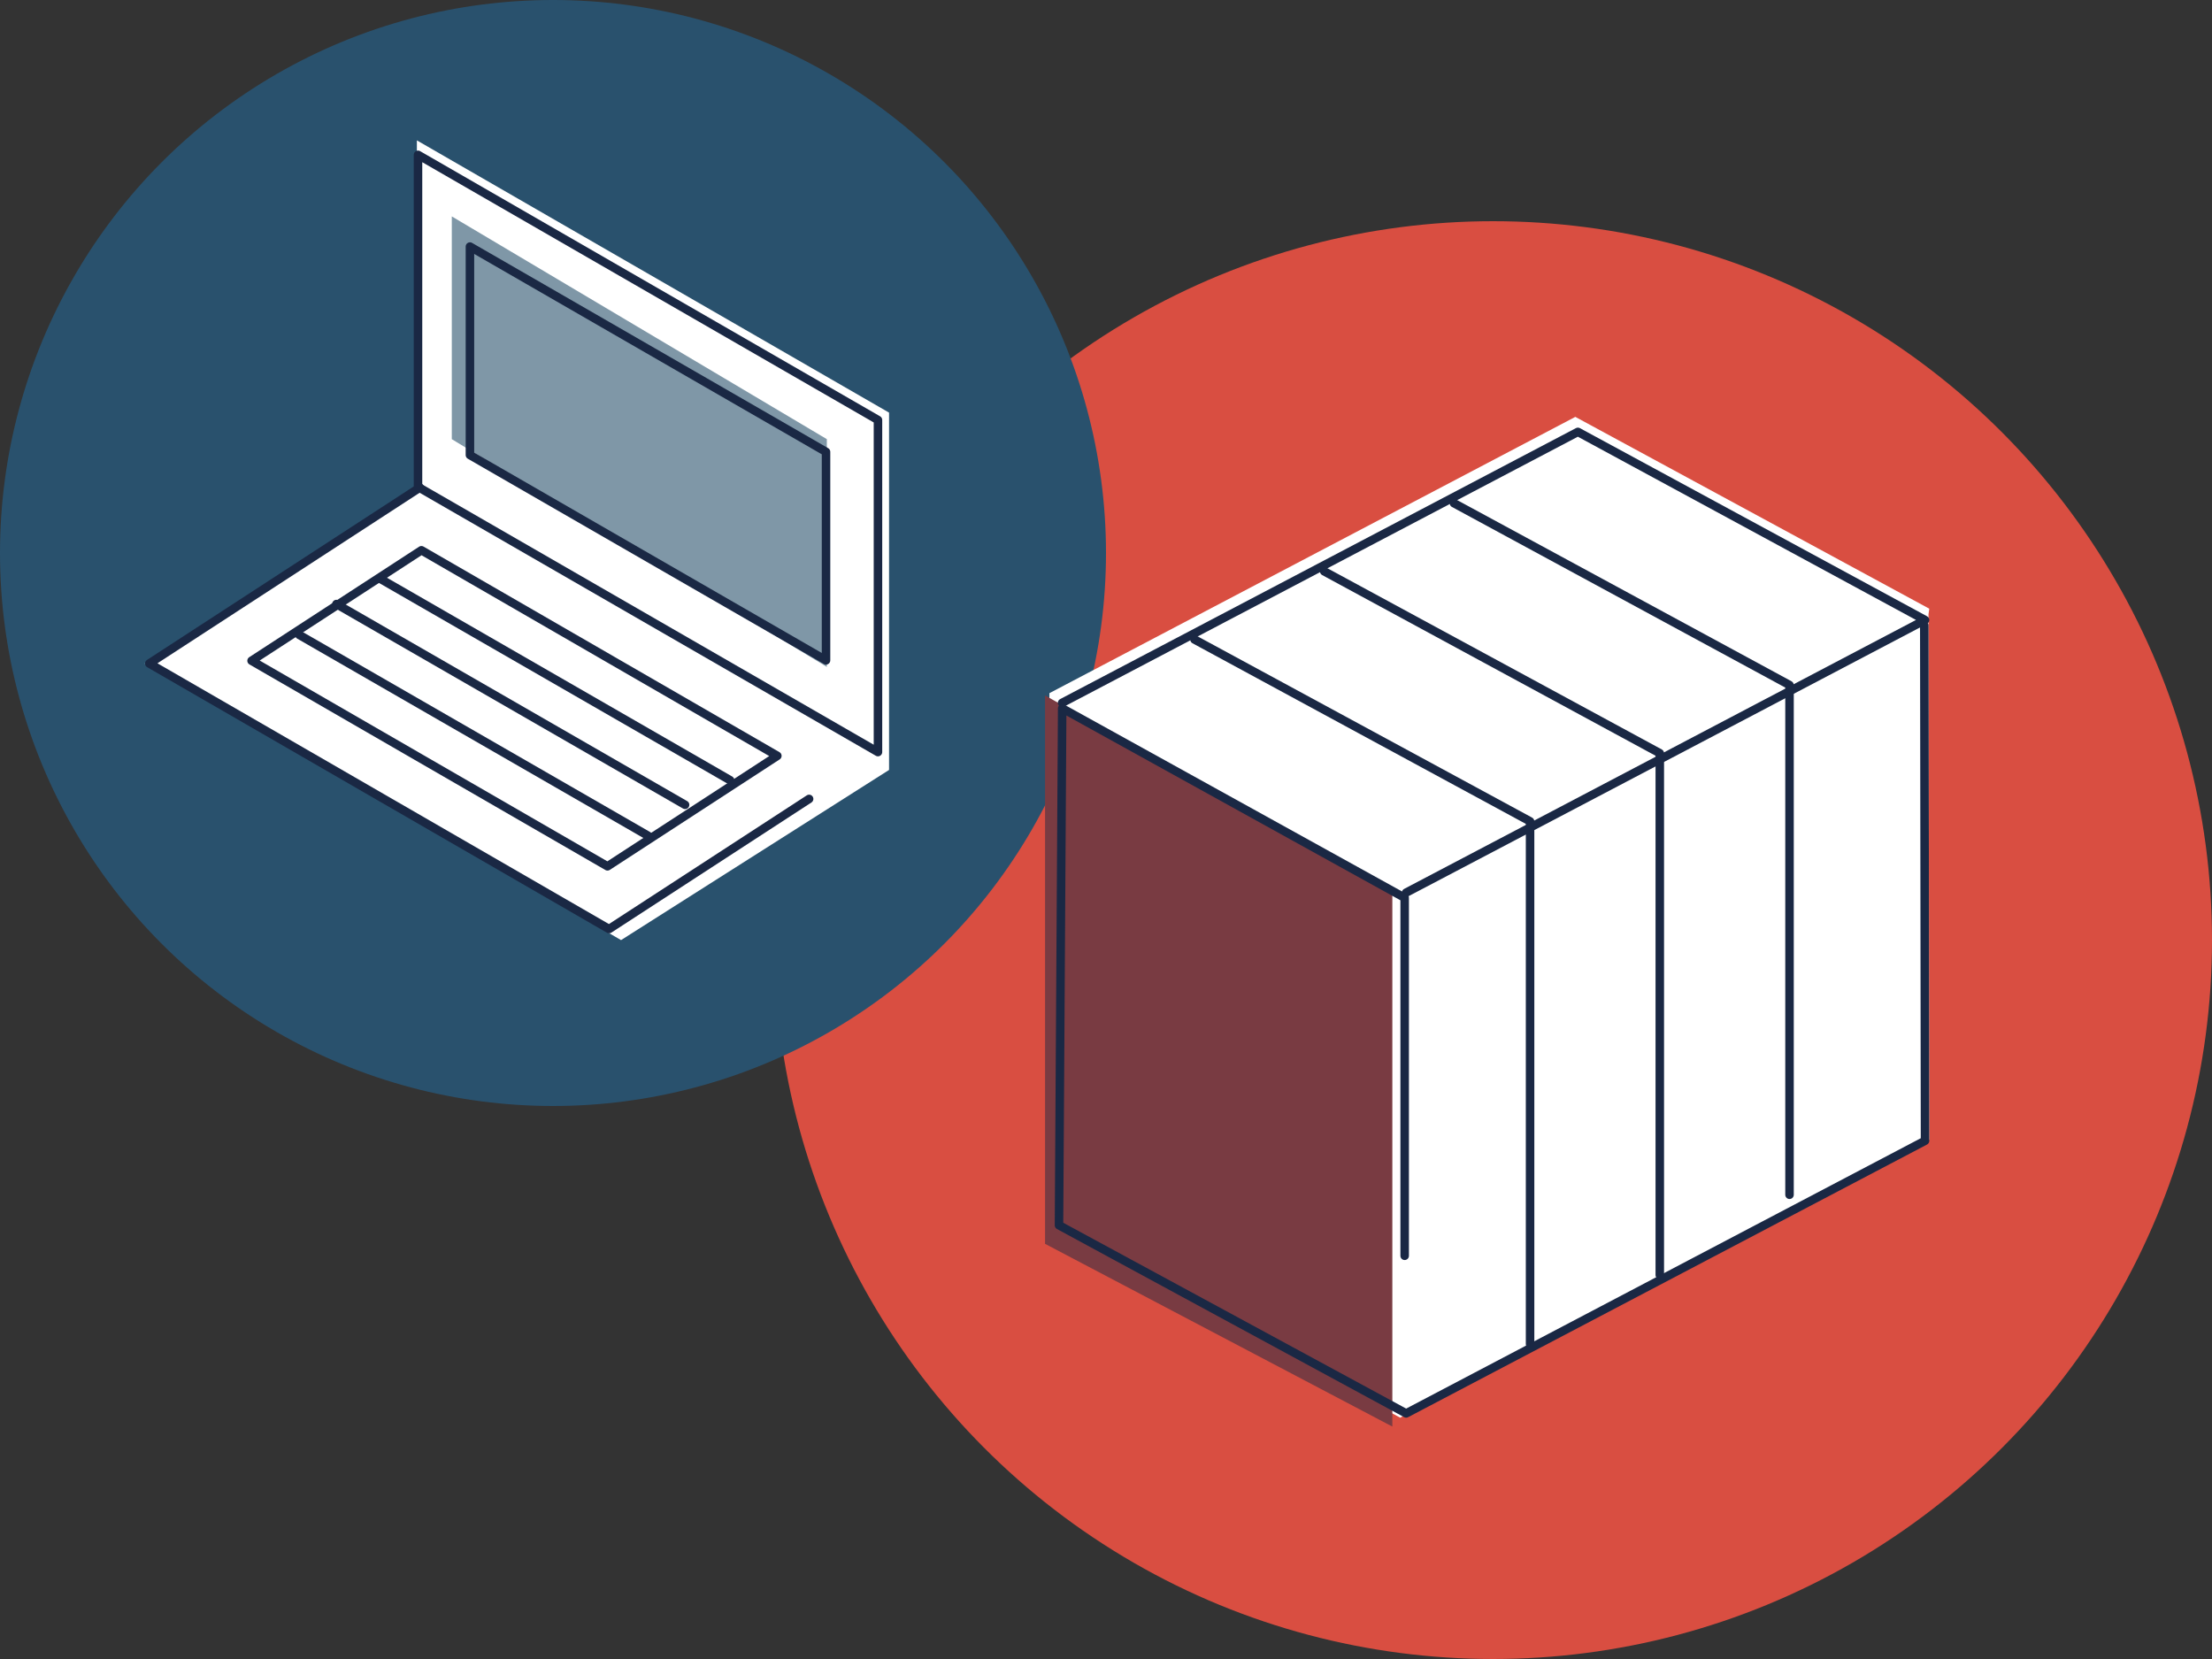
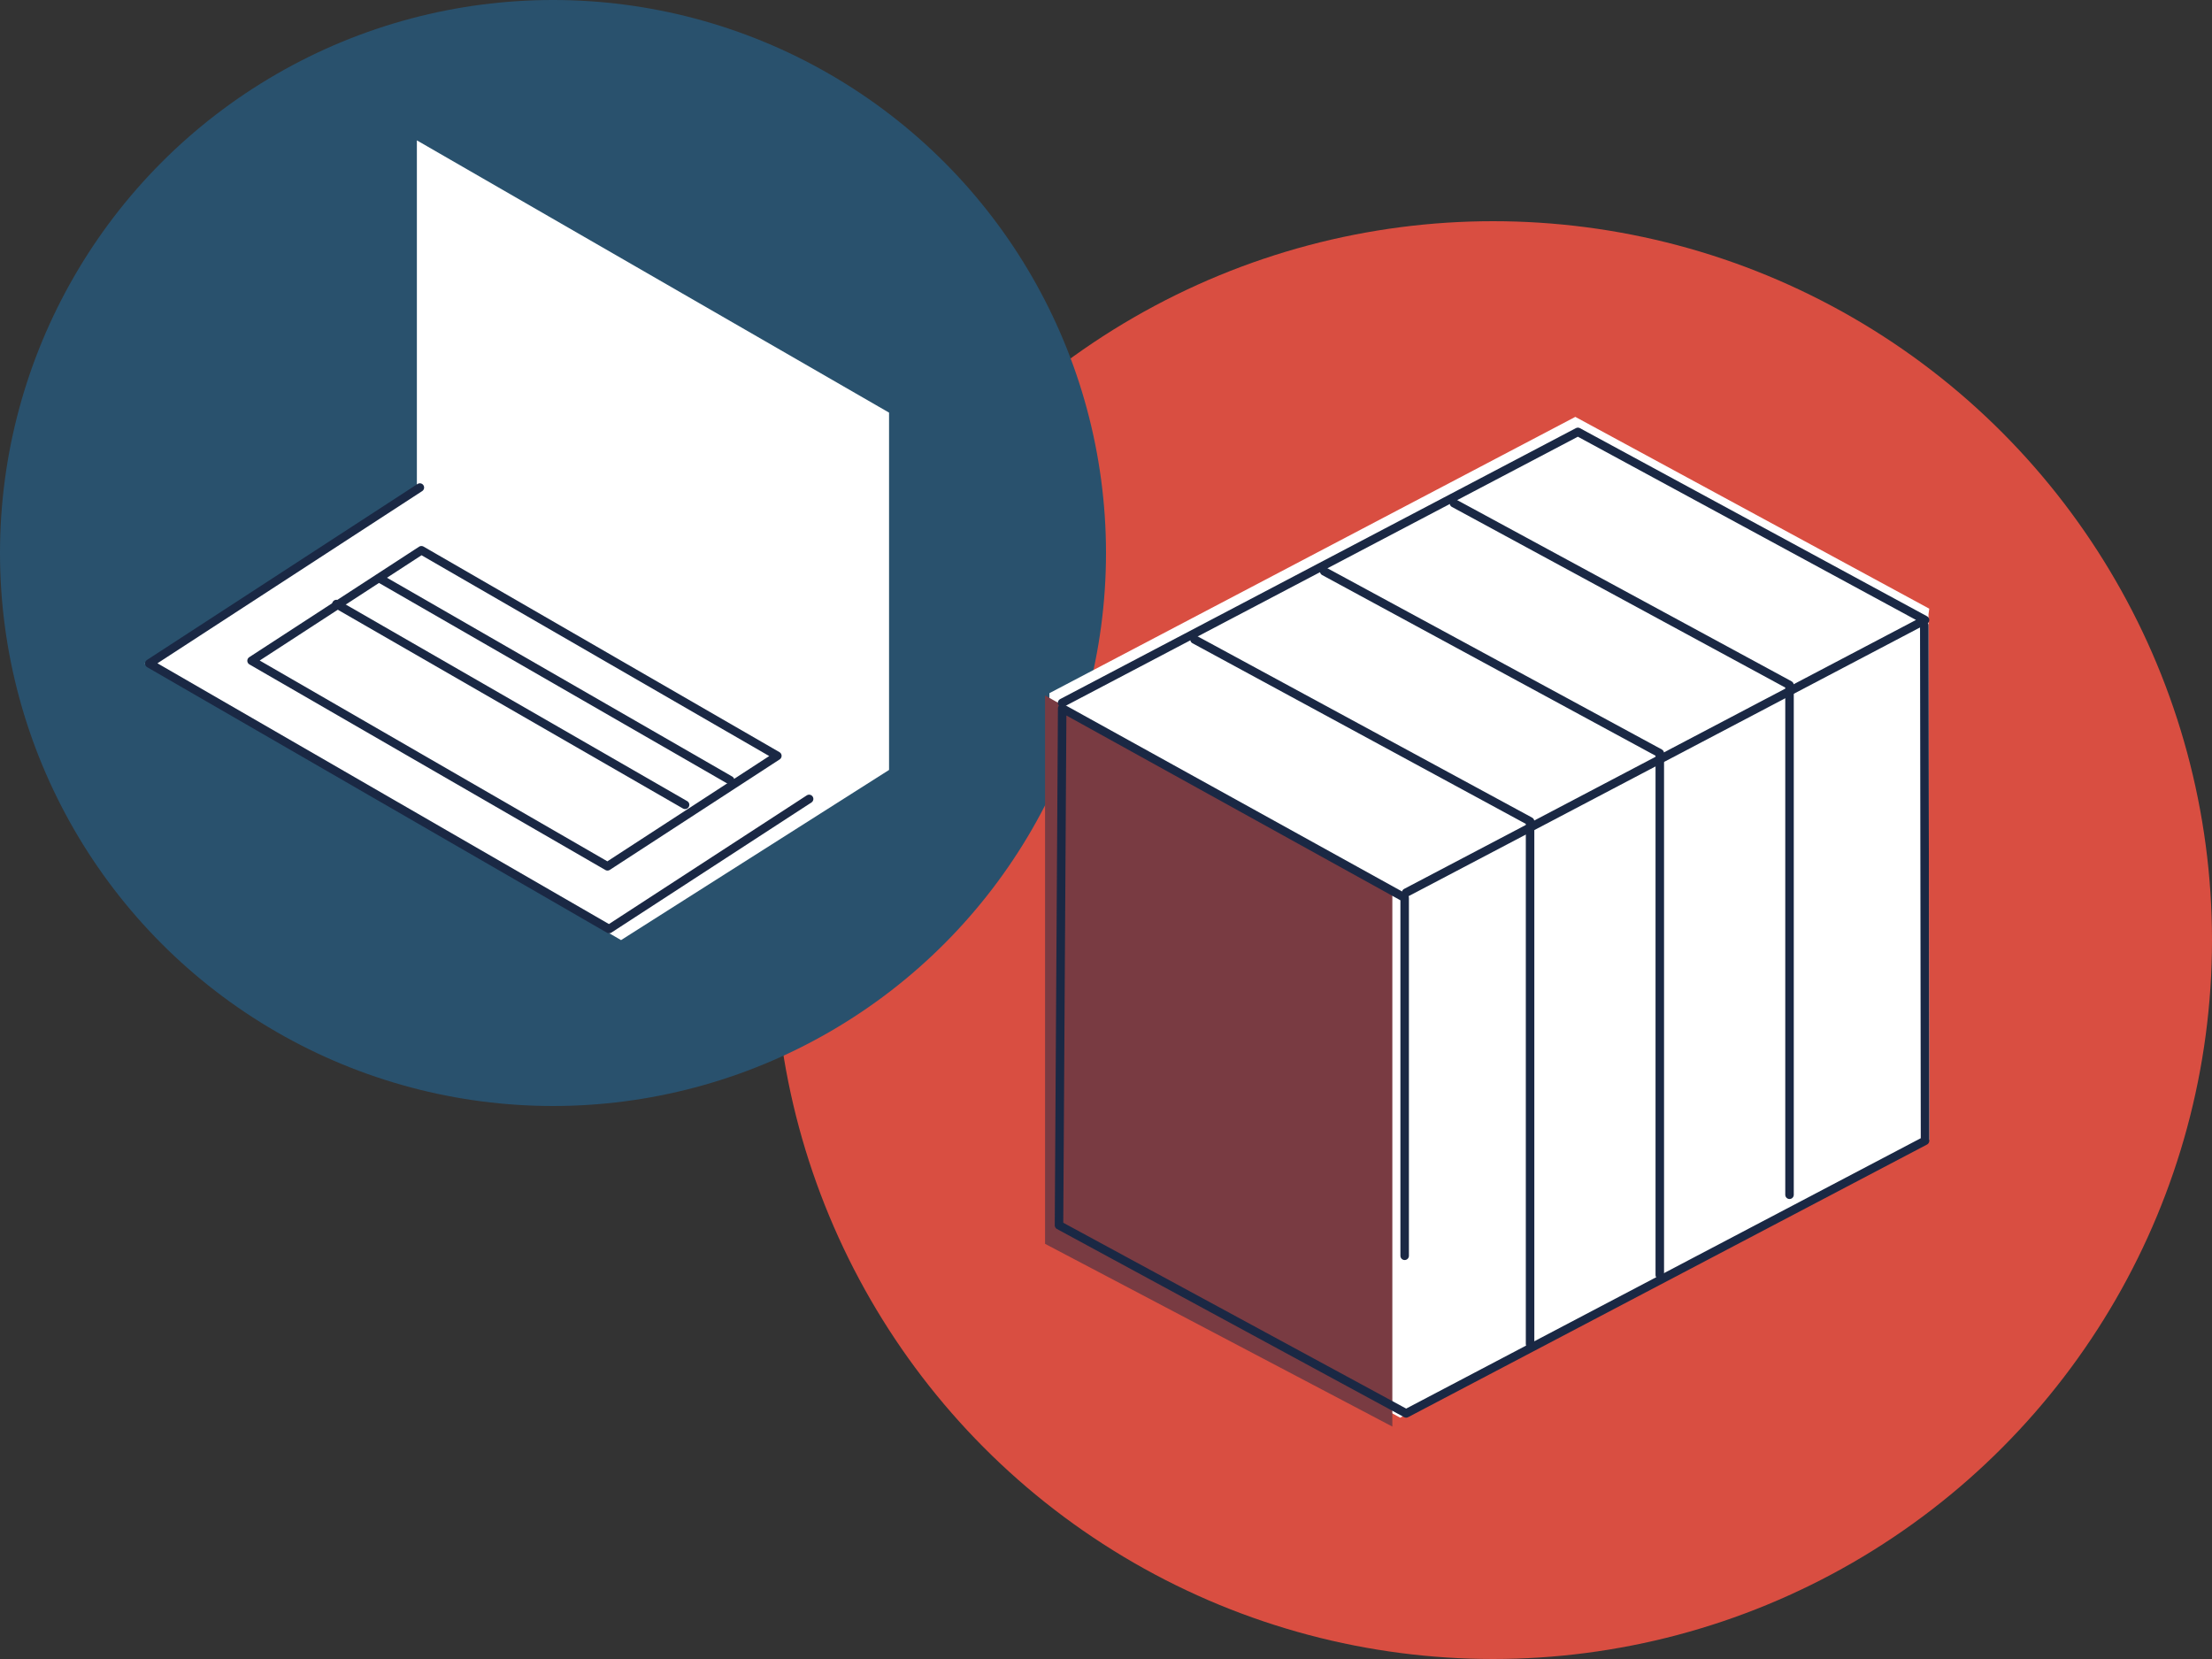
<svg xmlns="http://www.w3.org/2000/svg" width="520" height="390" viewBox="0 0 520 390">
  <rect x="0" y="0" width="520" height="390" fill="#333333" stroke="none" />
  <g transform="translate(1061 -1307)">
    <circle cx="169" cy="169" r="169" transform="translate(-879 1359)" fill="#d94e41" />
    <circle cx="130" cy="130" r="130" transform="translate(-1061 1307)" fill="#29516d" />
    <path d="M-963,1423l-64,40,112,65,63-40v-84l-111-64Z" fill="#fff" />
    <path d="M-607.463,1450.091-690.672,1405l-123.63,64.951-.748,125.22,83.209,45.095,124.377-65.349-.178-123.524" fill="#fff" />
    <path d="M249.172,170.56l80.642,45.392v124.8l-80.642-42.431Z" transform="translate(-1064 1300.779)" fill="#793b42" stroke="#793b42" stroke-miterlimit="10" stroke-width="1" />
    <path d="M-811.316,1472.23l121.249-63.7,81.607,44.223-121.983,64.091" fill="none" stroke="#1a2844" stroke-linecap="round" stroke-linejoin="round" stroke-width="2" />
    <path d="M-780.194,1457.335l78.886,42.749v122.861" fill="none" stroke="#1a2844" stroke-linecap="round" stroke-linejoin="round" stroke-width="2" />
    <path d="M-749.7,1441.313l78.886,42.749v122.674" fill="none" stroke="#1a2844" stroke-linecap="round" stroke-linejoin="round" stroke-width="2" />
    <path d="M-719.207,1425.29l78.89,42.749v119.827" fill="none" stroke="#1a2844" stroke-linecap="round" stroke-linejoin="round" stroke-width="2" />
    <path d="M-730.79,1602.212v-84.161l-80.51-44.539-.75,121.527,81.607,44.227,121.982-64.091-.175-121.145" fill="none" stroke="#1a2844" stroke-linecap="round" stroke-linejoin="round" stroke-width="2" />
-     <path d="M106.211,50.875l88.166,52.364v53.538l-88.166-53.538Z" transform="translate(-1061 1307)" fill="#7f97a7" />
-     <path d="M-854.606,1483.8l-108.128-62.337V1343.4l108.128,62.333Z" fill="none" stroke="#1a2844" stroke-linecap="round" stroke-linejoin="round" stroke-width="2" />
-     <path d="M-950.528,1413.974l83.712,48.258v-49.01l-83.712-48.258Z" fill="none" stroke="#1a2844" stroke-linecap="round" stroke-linejoin="round" stroke-width="2" />
    <path d="M-962.3,1421.613l-63.6,41.366,108.08,62.421,47.027-30.589" fill="none" stroke="#1a2844" stroke-linecap="round" stroke-linejoin="round" stroke-width="2" />
    <path d="M-918.189,1510.654l-83.674-48.326,39.928-25.971,83.675,48.326Z" fill="none" stroke="#1a2844" stroke-linecap="round" stroke-linejoin="round" stroke-width="2" />
-     <line x2="81.968" y2="47.201" transform="translate(-990.637 1456.26)" stroke-width="2" stroke="#1a2844" stroke-linecap="round" stroke-linejoin="round" fill="none" />
    <line x2="81.968" y2="47.201" transform="translate(-981.917 1448.998)" stroke-width="2" stroke="#1a2844" stroke-linecap="round" stroke-linejoin="round" fill="none" />
    <line x2="81.968" y2="47.201" transform="translate(-971.329 1443.218)" stroke-width="2" stroke="#1a2844" stroke-linecap="round" stroke-linejoin="round" fill="none" />
  </g>
</svg>